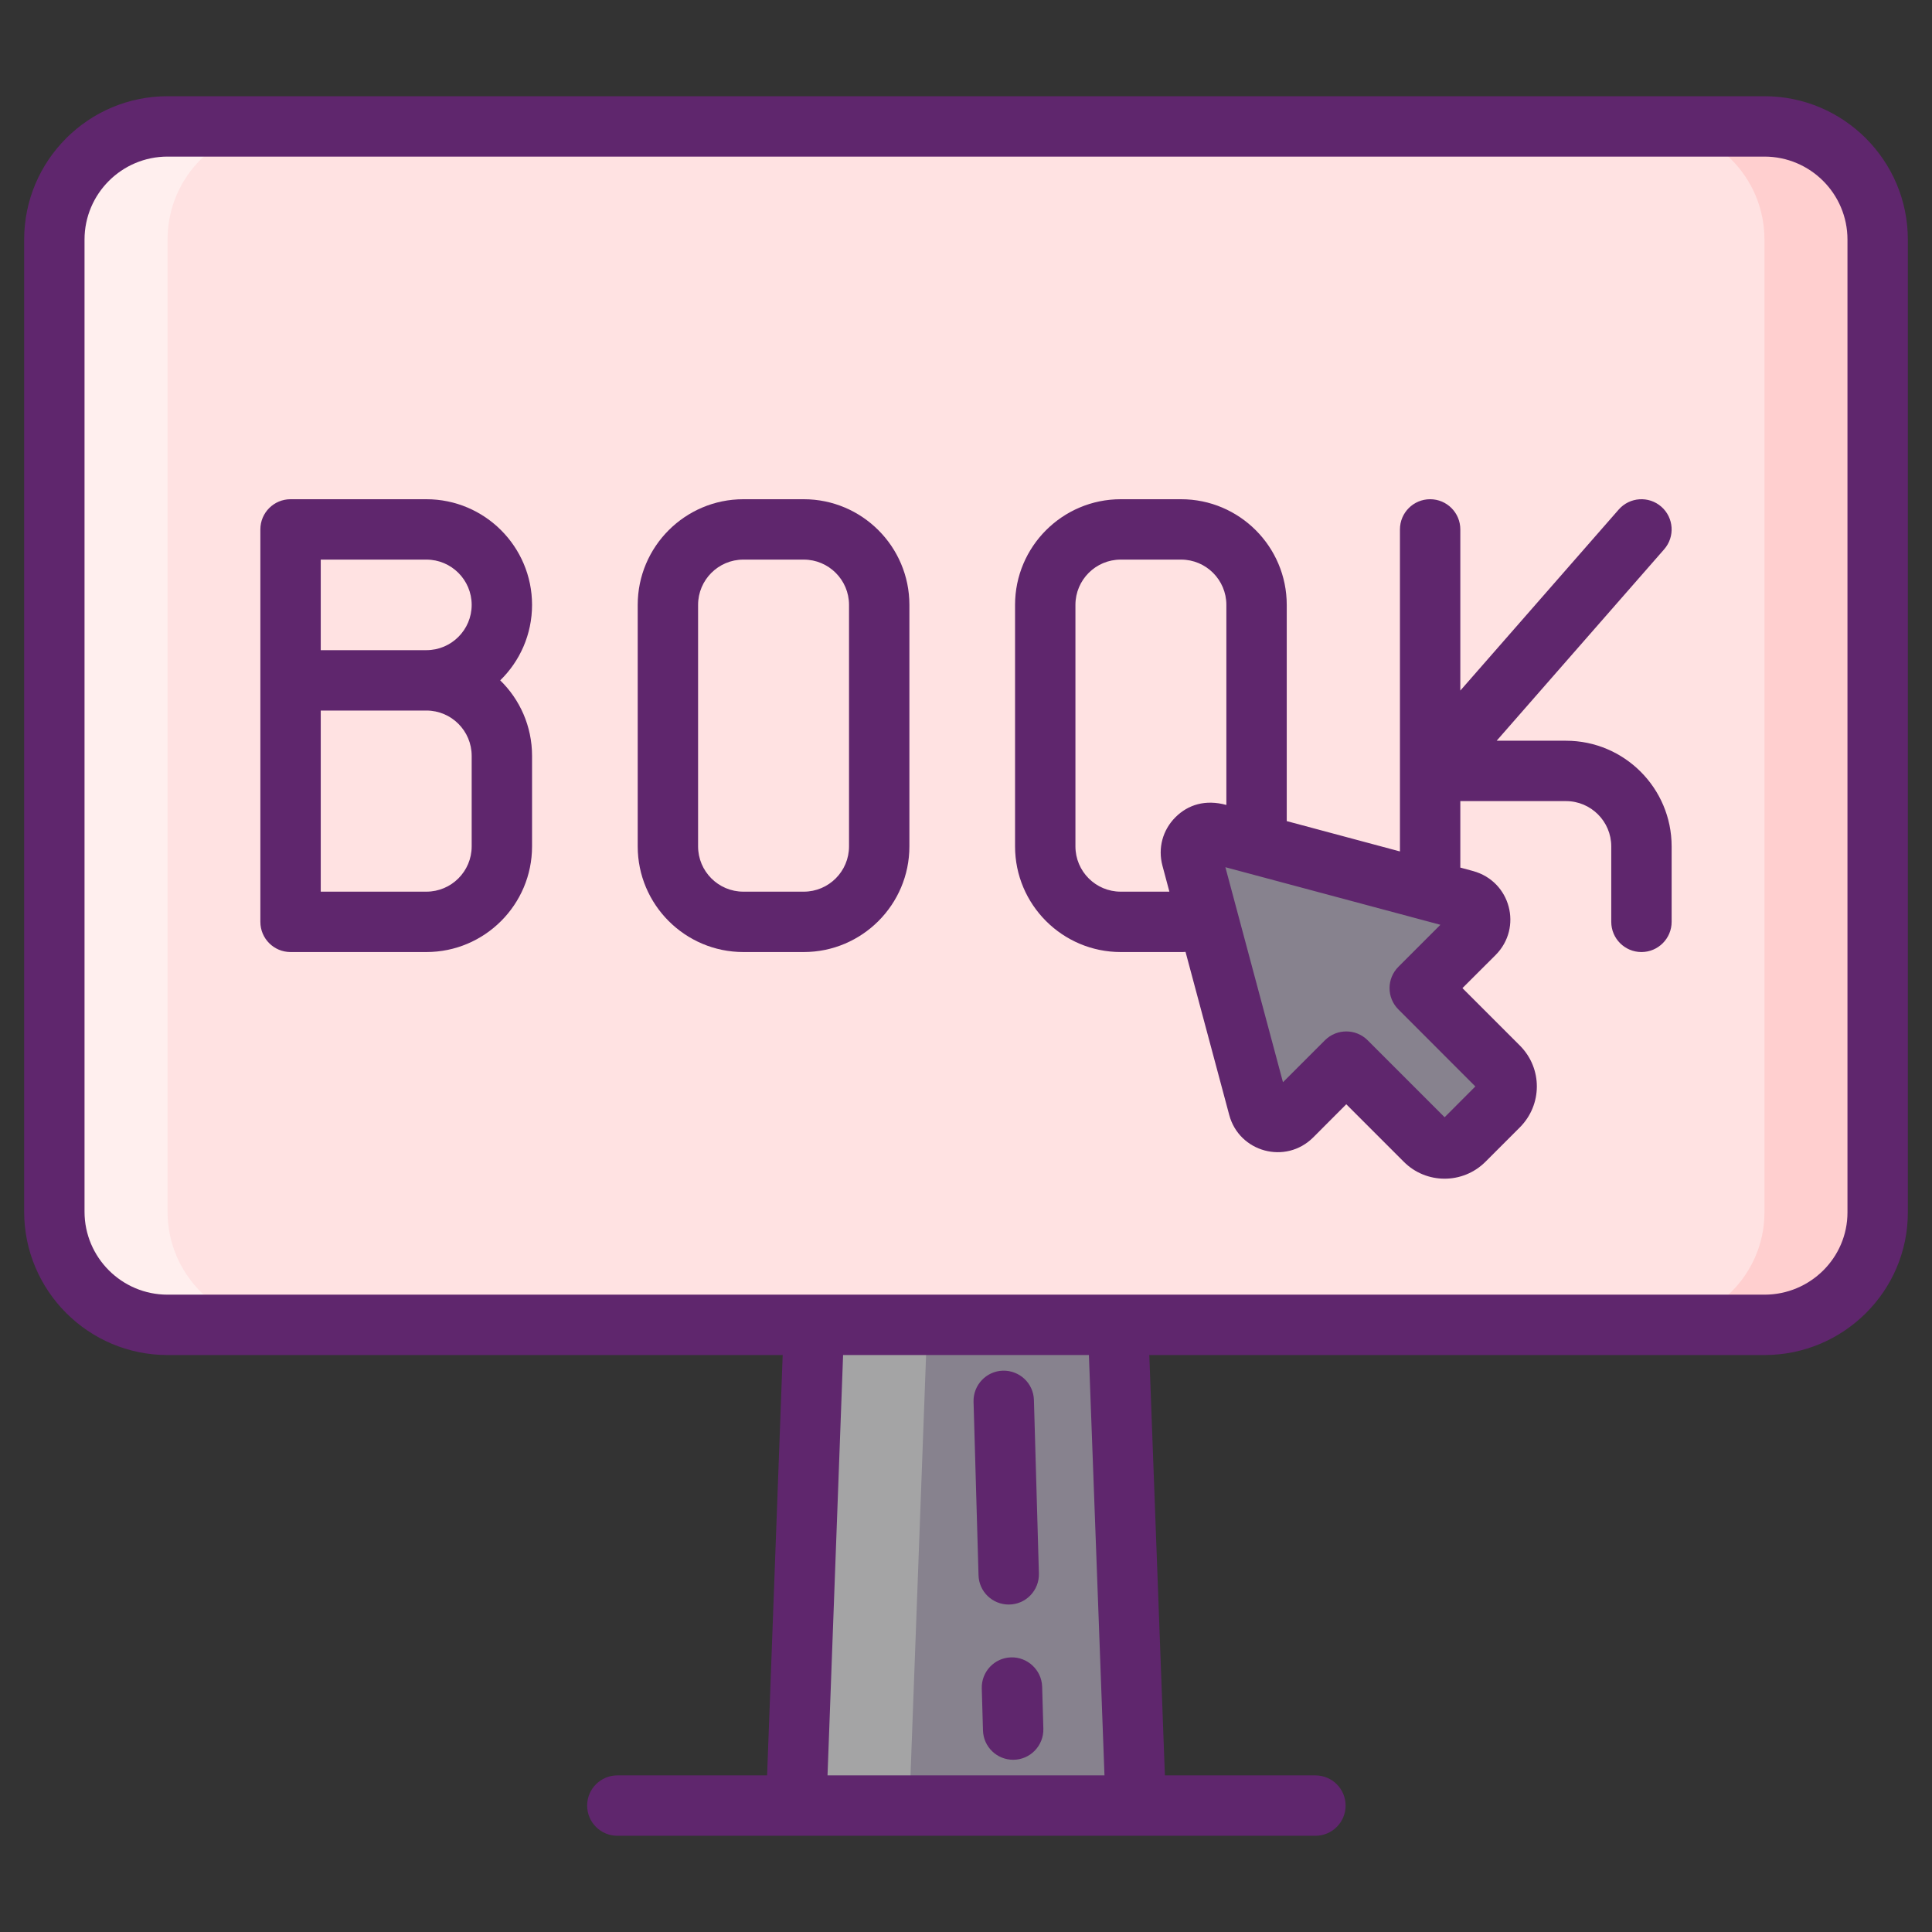
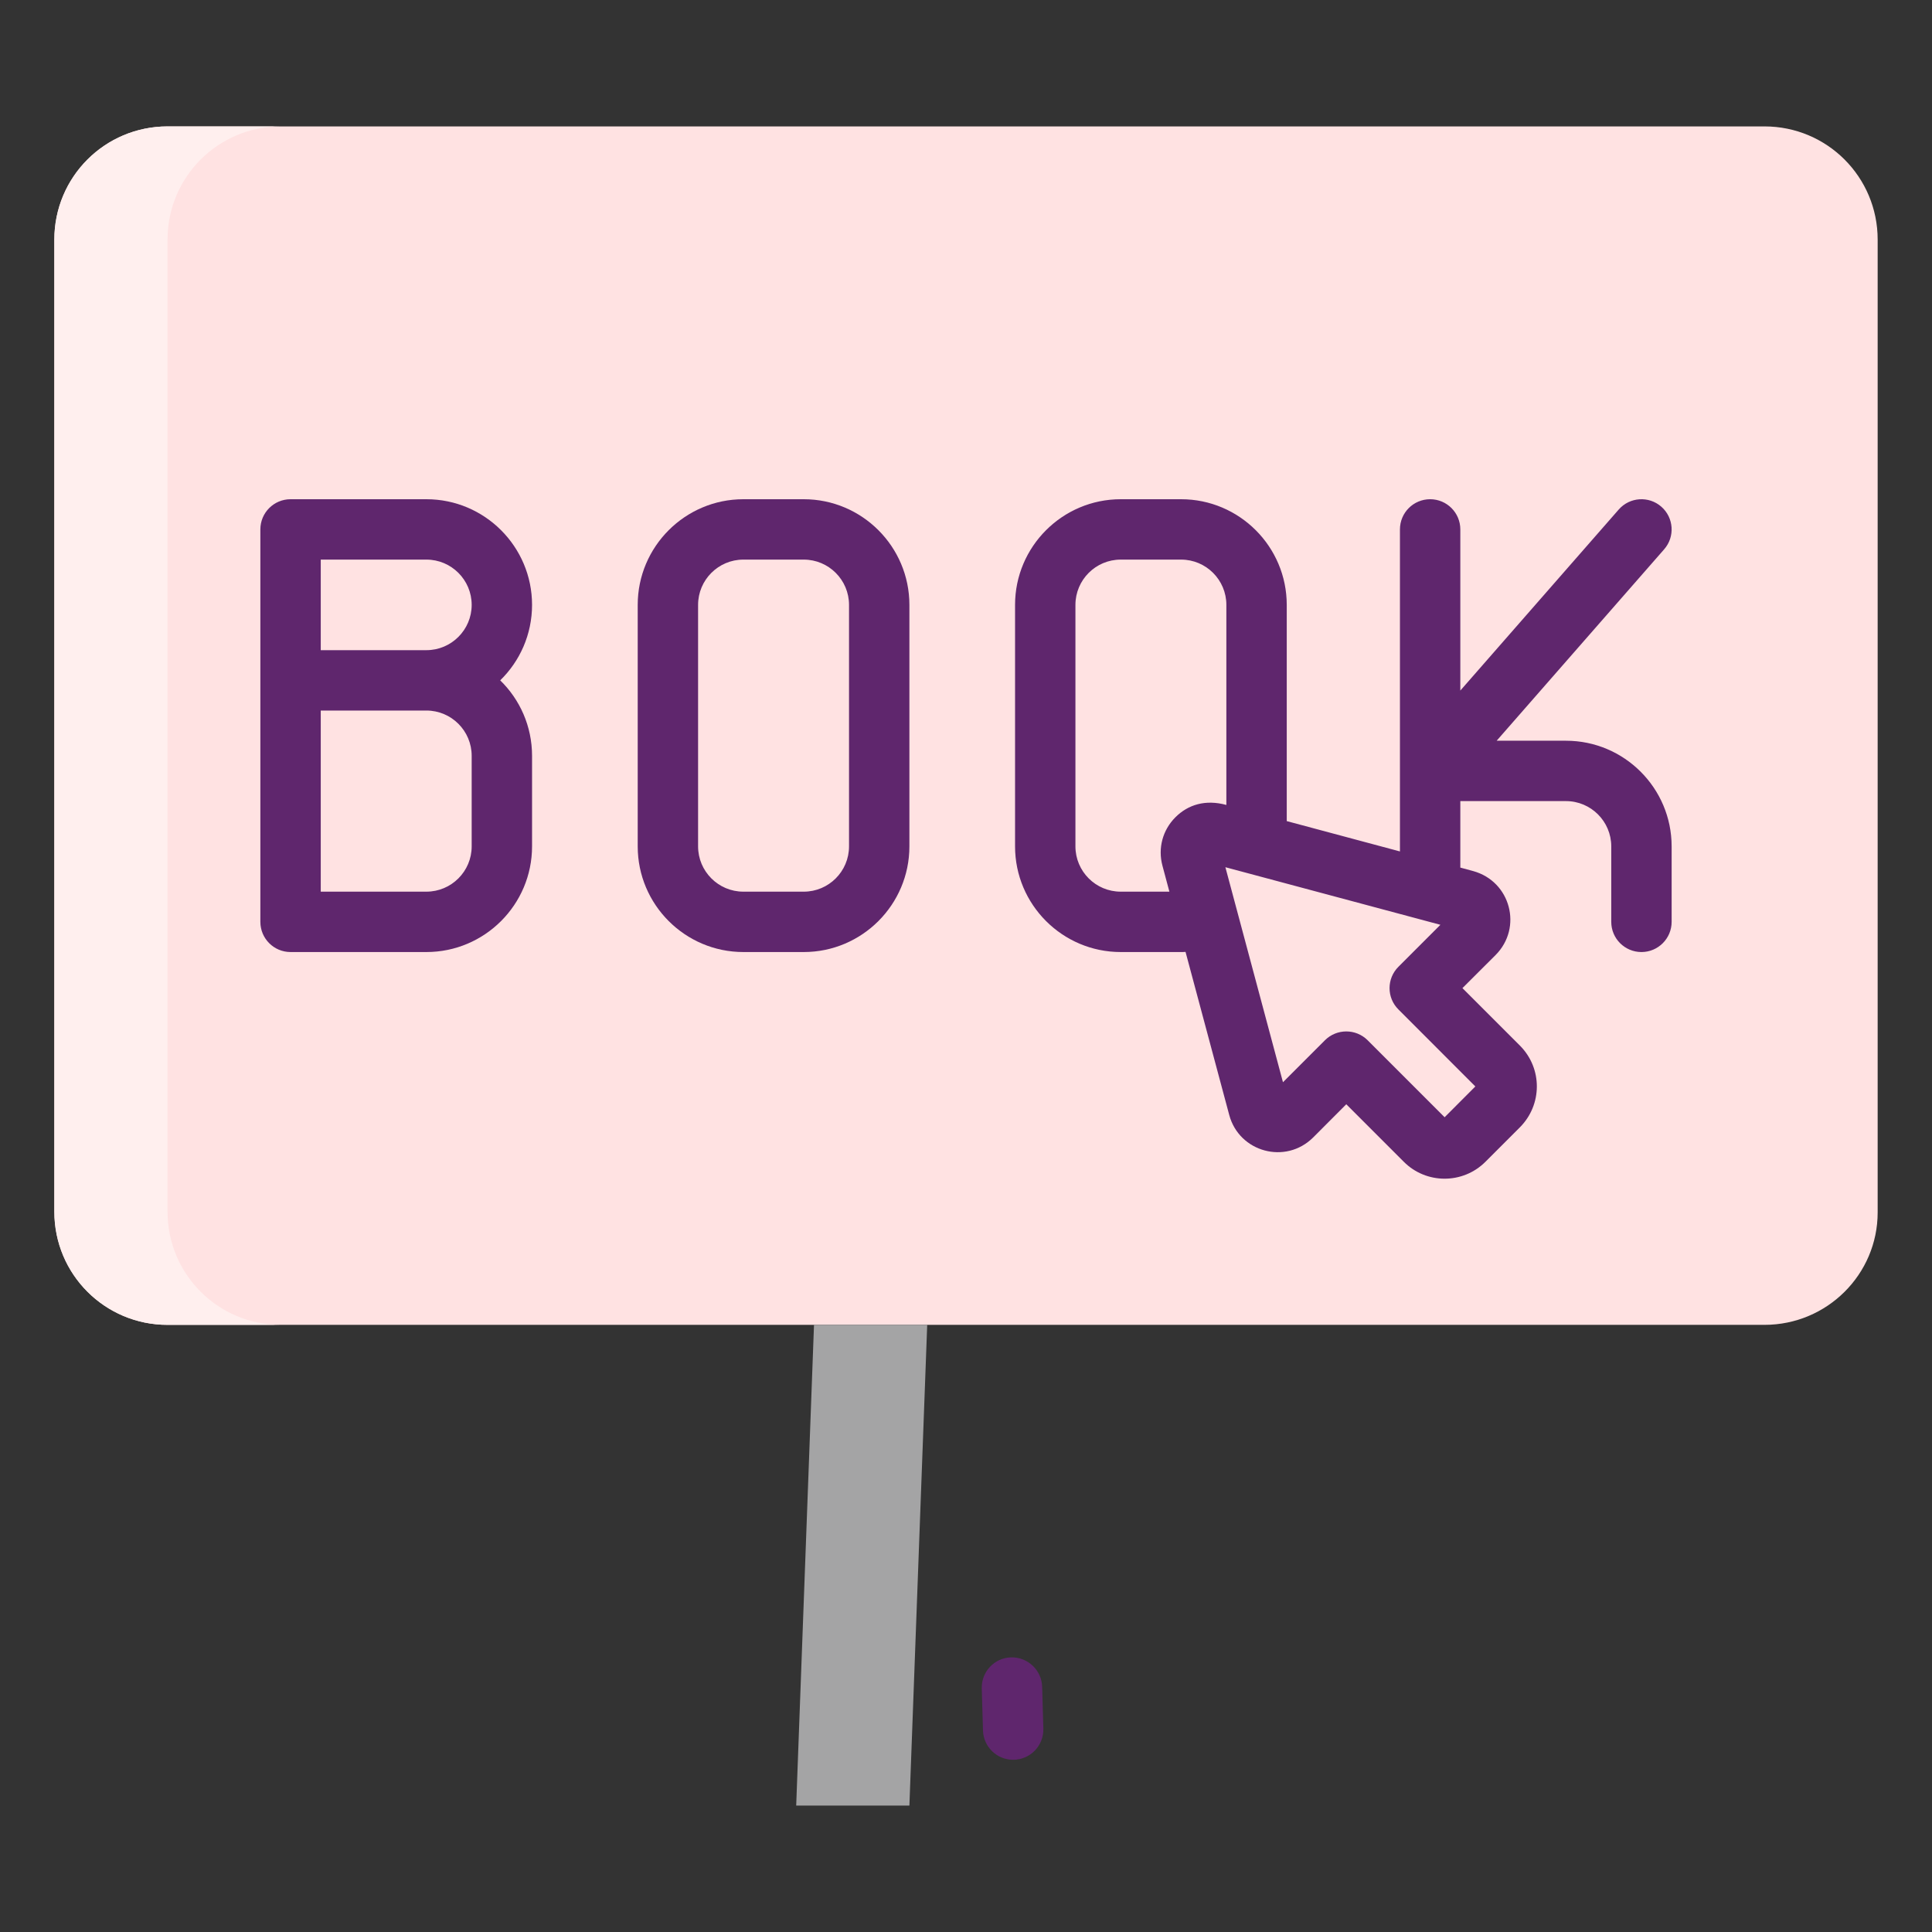
<svg xmlns="http://www.w3.org/2000/svg" version="1.1" id="Icon_Set" x="0px" y="0px" viewBox="0 0 256 256" enable-background="new 0 0 256 256" xml:space="preserve">
  <rect x="0" y="0" width="256" height="256" fill="#333333" stroke="none" />
  <g>
    <g>
      <g>
        <g>
          <g>
-             <polygon fill="#87828E" points="150.5,239.25 105.5,239.25 109.3,136.65 146.7,136.65      " />
            <path fill="#FFE2E2" d="M233.8,175.55H22.2c-8.3,0-15-6.7-15-15V31.75c0-8.3,6.7-15,15-15h211.6c8.3,0,15,6.7,15,15v128.9       C248.8,168.85,242.1,175.55,233.8,175.55z" />
            <polygon fill="#A4A4A5" points="122.86,175.55 120.5,239.25 105.5,239.25 107.86,175.55      " />
            <path fill="#FFEFEE" d="M37.2,175.55h-15c-8.3,0-15-6.7-15-15V31.75c0-8.3,6.7-15,15-15h15c-8.3,0-15,6.7-15,15v128.8       C22.2,168.85,28.9,175.55,37.2,175.55z" />
-             <path fill="#FFCFCF" d="M248.8,31.75v128.9c0,8.2-6.7,14.9-15,14.9h-15c8.3,0,15-6.7,15-14.9V31.75c0-8.3-6.7-15-15-15h15       C242.1,16.75,248.8,23.45,248.8,31.75z" />
          </g>
        </g>
      </g>
-       <path fill="#87828E" d="M194.164,119.289l-33.034-8.851c-1.964-0.526-3.762,1.271-3.236,3.236l8.851,33.034    c0.526,1.964,2.982,2.622,4.42,1.184l7.224-7.224l10.447,10.447c1.425,1.425,3.736,1.425,5.162,0l4.572-4.572    c1.425-1.425,1.425-3.736,0-5.162l-10.447-10.447l7.224-7.224C196.786,122.27,196.128,119.815,194.164,119.289z" />
    </g>
    <g>
-       <path fill="#5F266D" d="M133.66,212.61c2.291,0,4.06-1.896,4-4.11L137,185.51c-0.06-2.21-1.89-3.94-4.12-3.89    c-2.2,0.07-3.94,1.91-3.88,4.12l0.66,22.99C129.72,210.9,131.5,212.61,133.66,212.61z" />
      <path fill="#5F266D" d="M133.97,219.61c-2.2,0.06-3.94,1.9-3.88,4.11l0.16,5.57c0.06,2.17,1.84,3.89,4,3.89    c2.252,0,4.061-1.868,4-4.12l-0.16-5.57C138.02,221.28,136.15,219.55,133.97,219.61z" />
-       <path fill="#5F266D" d="M233.8,12.75H22.2c-10.48,0-19,8.52-19,19v128.8c0,10.48,8.52,19,19,19h81.51l-2.064,55.7H81.8    c-2.209,0-4,1.791-4,4s1.791,4,4,4c10.58,0,82.248,0,92.5,0c2.209,0,4-1.791,4-4s-1.791-4-4-4h-19.946l-2.064-55.7h81.51    c10.48,0,19-8.48,19-18.9V31.75C252.8,21.27,244.28,12.75,233.8,12.75z M109.651,235.25l2.063-55.7h32.571l2.063,55.7H109.651z     M244.8,160.65c0,6.01-4.93,10.9-11,10.9H22.2c-6.07,0-11-4.93-11-11V31.75c0-6.07,4.93-11,11-11h211.6c6.07,0,11,4.93,11,11    V160.65z" />
      <path fill="#5F266D" d="M56.5,66.15h-18c-2.21,0-4,1.79-4,4c0,10.203,0,40.808,0,52c0,2.21,1.79,4,4,4h18c7.72,0,14-6.28,14-14    v-12c0-3.92-1.62-7.47-4.22-10c2.6-2.53,4.22-6.08,4.22-10C70.5,72.43,64.22,66.15,56.5,66.15z M62.5,112.15c0,3.31-2.69,6-6,6    h-14v-24h14c3.31,0,6,2.69,6,6V112.15z M56.5,86.15h-14v-12h14c3.31,0,6,2.69,6,6S59.81,86.15,56.5,86.15z" />
      <path fill="#5F266D" d="M207.5,98.15h-9.185l22.195-25.366c1.454-1.662,1.286-4.189-0.377-5.644    c-1.662-1.455-4.188-1.286-5.645,0.376L193.5,91.504V70.15c0-2.21-1.79-4-4-4s-4,1.79-4,4c0,15.075,0,27.05,0,42.67l-15-4.02    V80.15c0-7.72-6.28-14-14-14h-8c-7.72,0-14,6.28-14,14v32c0,7.72,6.28,14,14,14h8c0.2,0,0.39,0,0.59-0.02l5.79,21.61    c1.315,4.92,7.466,6.612,11.12,2.98l4.39-4.4l7.62,7.62c2.952,2.973,7.813,3.007,10.82,0l4.57-4.57    c2.958-2.978,3.016-7.783,0-10.82l-7.62-7.62l4.4-4.39c3.597-3.618,1.996-9.747-2.98-11.12l-1.7-0.46v-8.81h14    c3.309,0,6,2.691,6,6v10c0,2.209,1.791,4,4,4s4-1.791,4-4v-10C221.5,104.43,215.22,98.15,207.5,98.15z M155.75,108.29    c-1.7,1.7-2.34,4.1-1.72,6.42l0.92,3.44h-6.45c-3.31,0-6-2.69-6-6v-32c0-3.31,2.69-6,6-6h8c3.31,0,6,2.69,6,6v26.51    C159.741,105.908,157.434,106.606,155.75,108.29z M195.49,143.96l-4.07,4.08l-10.2-10.2c-1.56-1.56-4.102-1.558-5.66,0L170,143.4    c-6.312-23.566-4.676-17.457-7.63-28.49c18.565,4.978,16.209,4.331,28.49,7.63c-3.428,3.428-2.435,2.435-5.56,5.56    c-1.57,1.57-1.57,4.1,0,5.66L195.49,143.96z" />
      <path fill="#5F266D" d="M106.5,66.15h-8c-7.72,0-14,6.28-14,14v32c0,7.72,6.28,14,14,14h8c7.72,0,14-6.28,14-14v-32    C120.5,72.43,114.22,66.15,106.5,66.15z M112.5,112.15c0,3.31-2.69,6-6,6h-8c-3.31,0-6-2.69-6-6v-32c0-3.31,2.69-6,6-6h8    c3.31,0,6,2.69,6,6V112.15z" />
    </g>
  </g>
</svg>